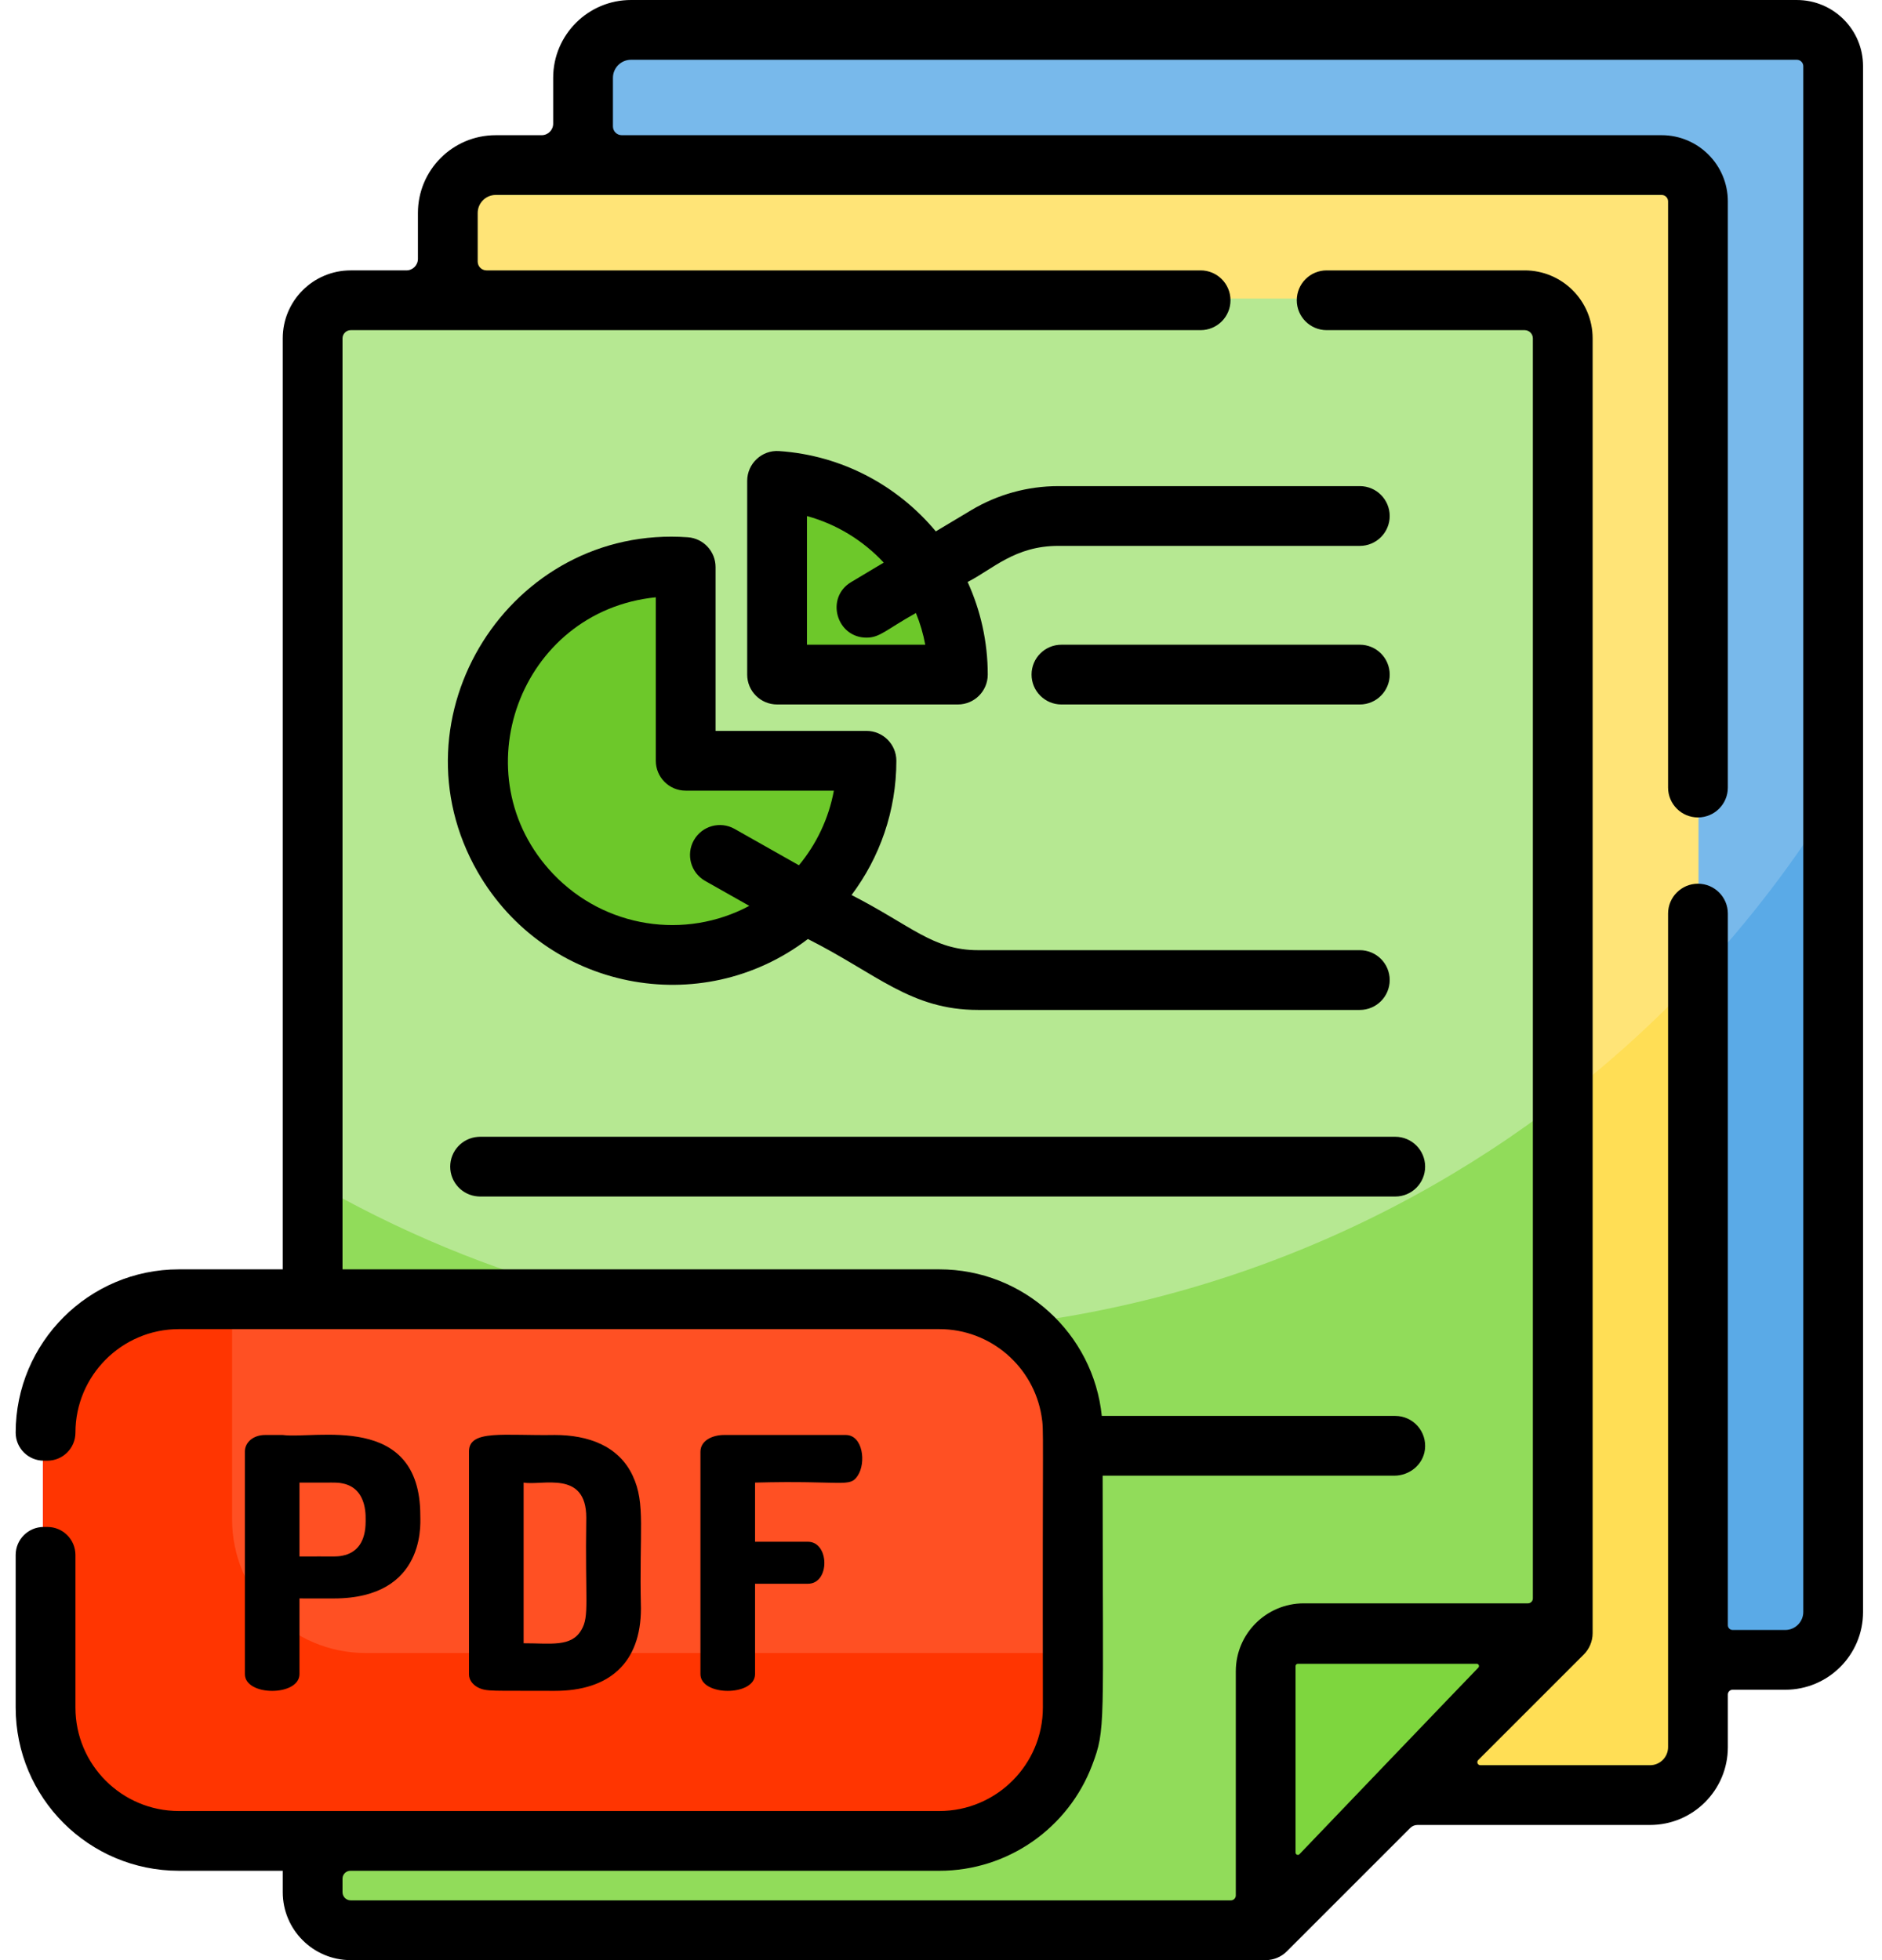
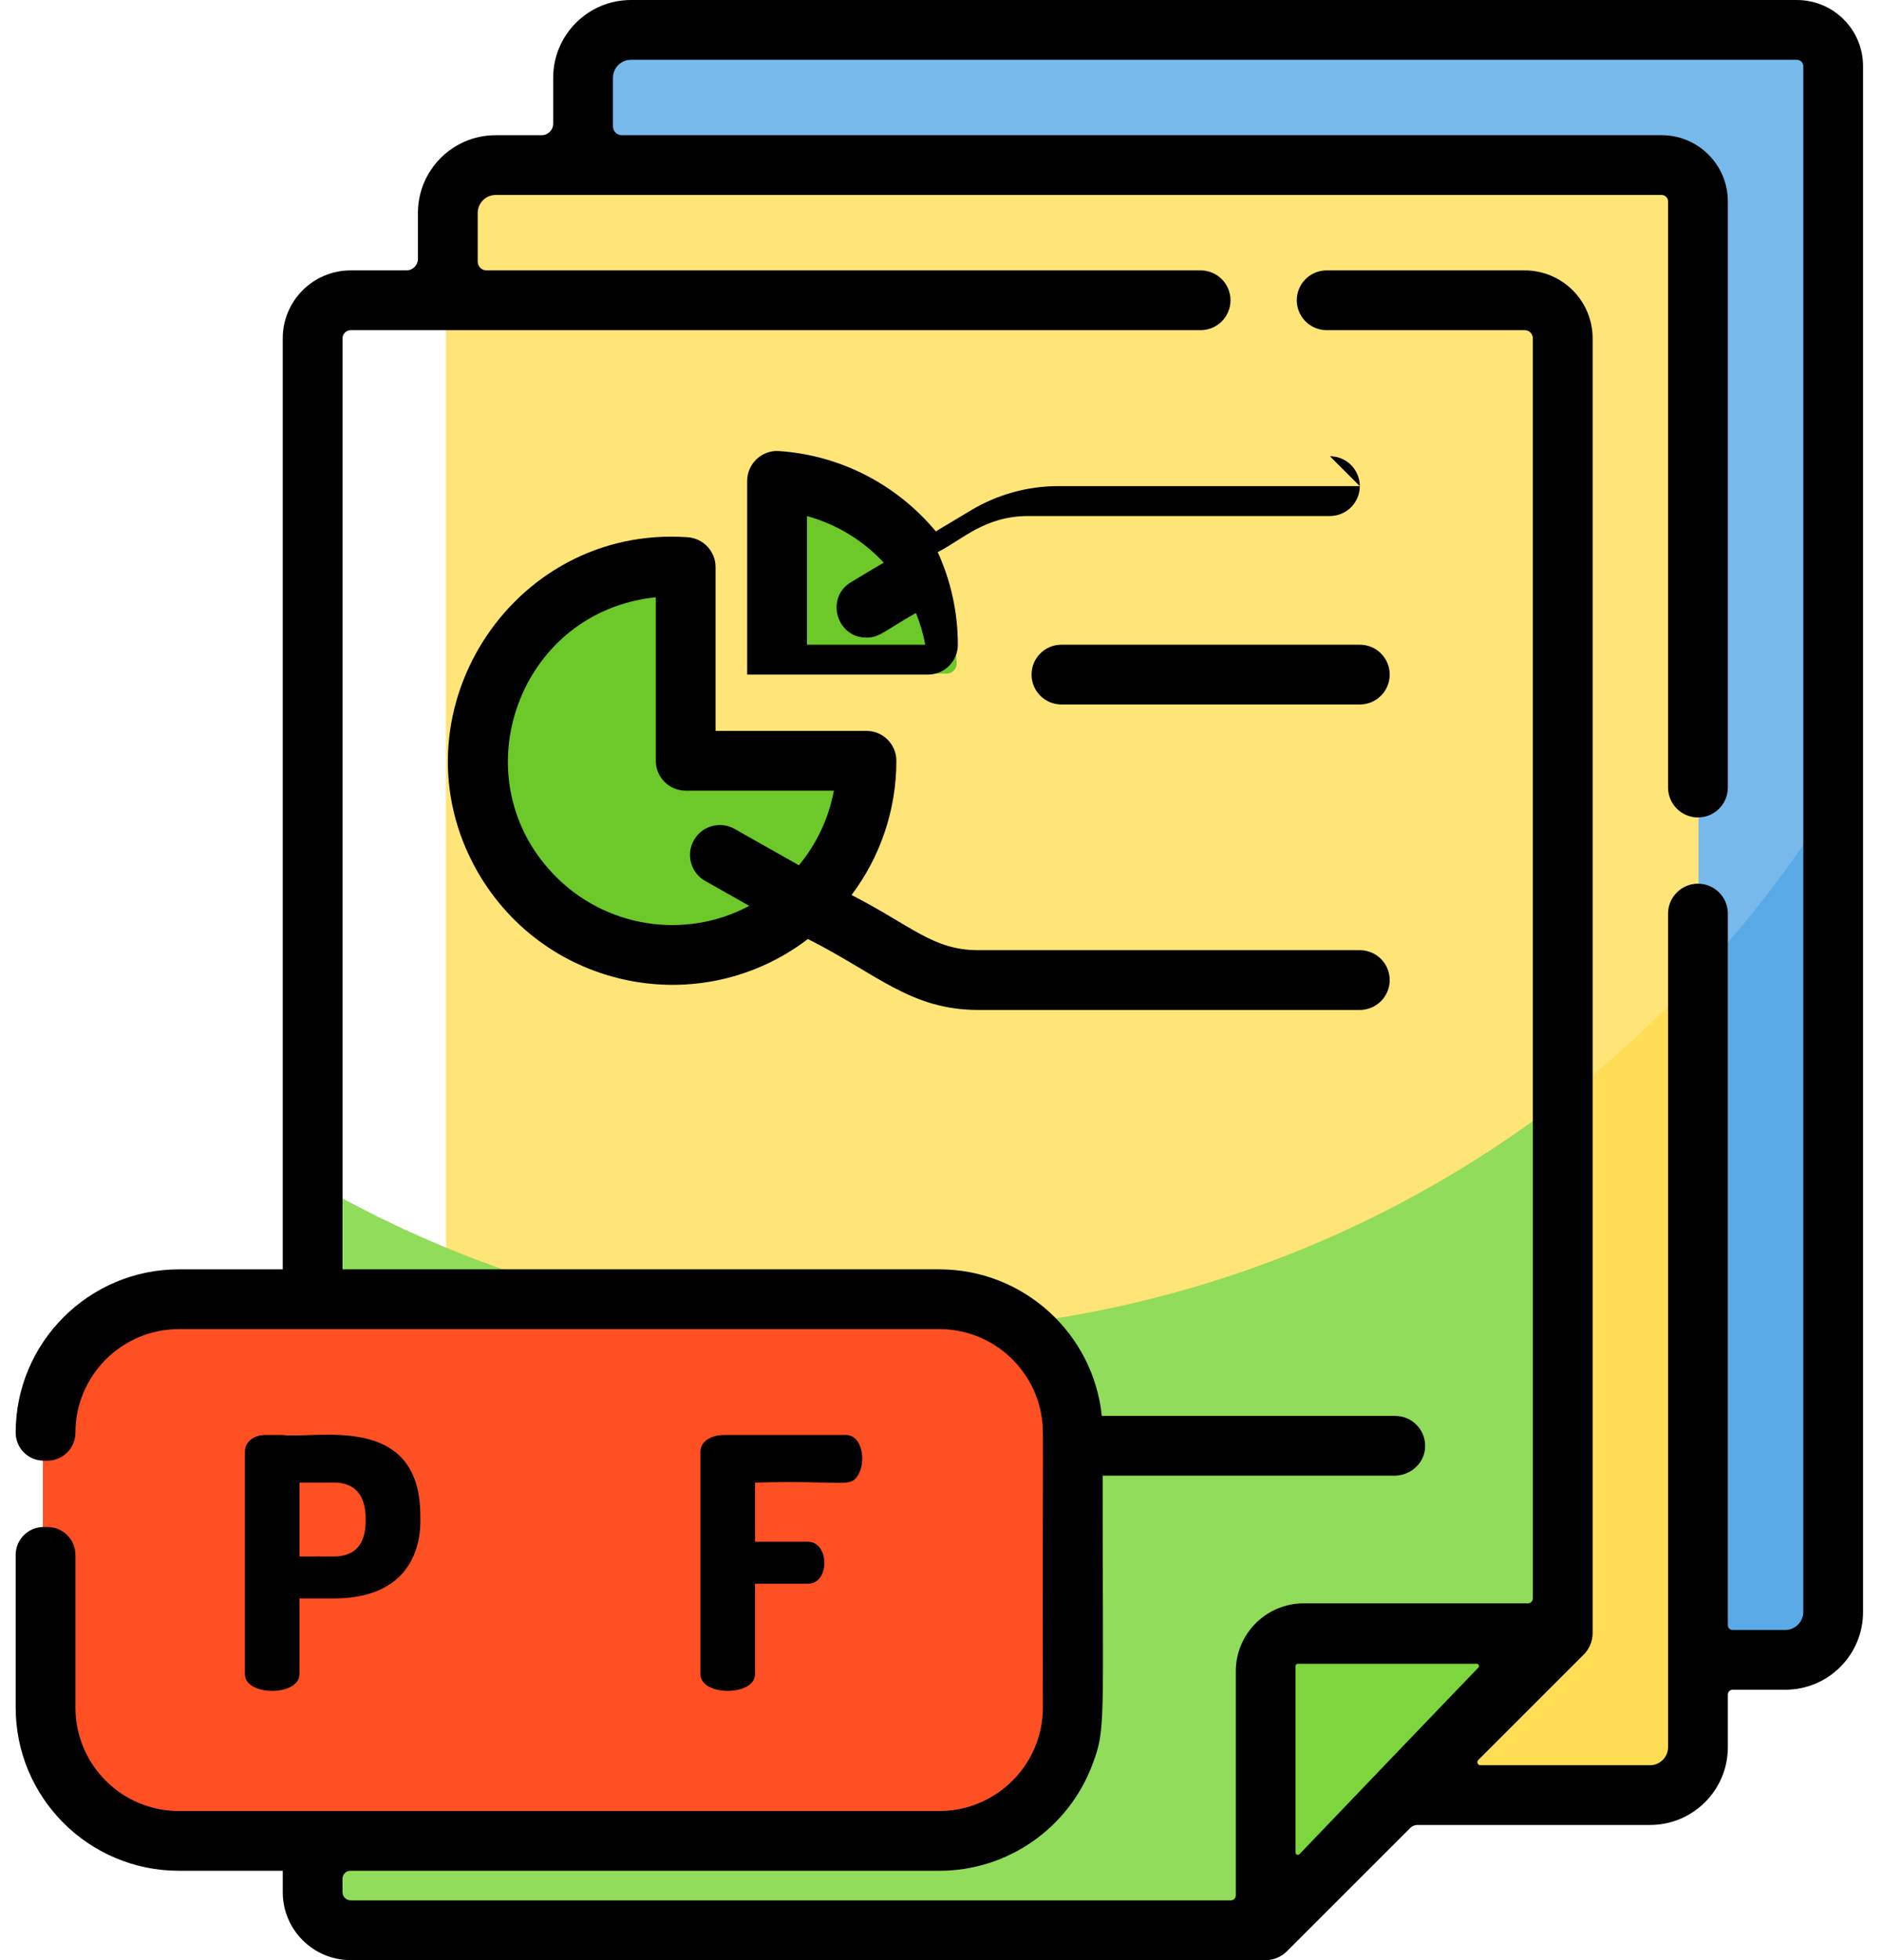
<svg xmlns="http://www.w3.org/2000/svg" width="100%" height="100%" viewBox="0 0 192 200" version="1.1" xml:space="preserve" style="fill-rule:evenodd;clip-rule:evenodd;stroke-linejoin:round;stroke-miterlimit:2;">
  <g>
    <path d="M182.206,2.821l-117.991,0c-2.705,0 -4.897,2.193 -4.897,4.897l-0,156.845c-0,2.704 2.192,4.897 4.897,4.897l117.991,-0c2.705,-0 4.897,-2.193 4.897,-4.897l0,-156.845c0,-2.704 -2.192,-4.897 -4.897,-4.897Z" style="fill:#78b9eb;fill-rule:nonzero;" />
    <path d="M187.103,81.397l0,83.167c0,2.704 -2.191,4.896 -4.896,4.896l-117.993,-0c-2.704,-0 -4.896,-2.192 -4.896,-4.896l0,-32.553c9.576,2.59 19.653,3.971 30.048,3.971c26.395,0 50.703,-8.912 70.092,-23.885c4.945,-3.817 9.568,-8.029 13.824,-12.591c5.178,-5.548 9.813,-11.613 13.821,-18.109Z" style="fill:#5aaae7;fill-rule:nonzero;" />
    <path d="M168.384,16.643l-117.991,0c-2.704,0 -4.897,2.193 -4.897,4.897l-0,156.845c-0,2.704 2.193,4.897 4.897,4.897l117.991,-0c2.705,-0 4.897,-2.193 4.897,-4.897l0,-156.845c0,-2.704 -2.192,-4.897 -4.897,-4.897Z" style="fill:#ffe477;fill-rule:nonzero;" />
    <path d="M173.283,99.505l0,78.878c0,2.705 -2.196,4.9 -4.9,4.9l-117.989,0c-2.704,0 -4.9,-2.195 -4.9,-4.9l-0,-51.085c4.473,1.852 9.087,3.429 13.824,4.712c9.576,2.591 19.653,3.972 30.048,3.972c26.395,-0 50.703,-8.913 70.092,-23.885c4.946,-3.817 9.568,-8.029 13.825,-12.592Z" style="fill:#ffde55;fill-rule:nonzero;" />
-     <path d="M153.491,30.465l-115.85,0c-3.295,0 -5.967,2.672 -5.967,5.968l-0,154.703c-0,3.296 2.672,5.967 5.967,5.967l91.454,0l30.364,-30.364l0,-130.306c0,-3.296 -2.672,-5.968 -5.968,-5.968Z" style="fill:#b6e892;fill-rule:nonzero;" />
    <path d="M159.459,112.096l-0,54.642l-2.721,2.721l-13.82,13.825l-13.821,13.82l-91.456,0c-3.295,0 -5.967,-2.672 -5.967,-5.967l-0,-70.69c4.427,2.582 9.042,4.871 13.82,6.851c4.472,1.853 9.087,3.43 13.824,4.713c9.576,2.59 19.653,3.971 30.048,3.971c26.395,-0.001 50.704,-8.913 70.093,-23.886Z" style="fill:#91dc5a;fill-rule:nonzero;" />
    <path d="M95.737,187.967l-77.727,0c-7.531,0 -13.636,-6.105 -13.636,-13.637l-0,-28.1c-0,-7.532 6.105,-13.637 13.636,-13.637l77.727,0c7.532,0 13.637,6.106 13.637,13.637l0,28.1c-0,7.532 -6.105,13.637 -13.637,13.637Z" style="fill:#ff5023;fill-rule:nonzero;" />
-     <path d="M109.374,168.665l-0,5.665c-0,7.532 -6.106,13.638 -13.637,13.638l-77.729,-0c-7.527,-0 -13.633,-6.106 -13.633,-13.638l0,-28.1c0,-7.532 6.106,-13.638 13.633,-13.638l5.67,0l-0,22.436c-0,7.531 6.106,13.637 13.637,13.637l72.059,-0Z" style="fill:#ff3501;fill-rule:nonzero;" />
    <path d="M88.231,79.044c-0.785,10.515 -9.76,18.75 -20.568,18.339c-10.291,-0.391 -18.677,-8.777 -19.067,-19.068c-0.429,-11.317 8.62,-20.622 19.841,-20.622l0.014,-0c0.752,-0 1.354,0.625 1.354,1.377l0,16.713c0,0.972 0.788,1.76 1.761,1.76l15.294,-0c0.809,-0.001 1.432,0.694 1.371,1.501Z" style="fill:#6dc82a;fill-rule:nonzero;" />
    <path d="M96.568,68.732l-16.386,-0c-0.57,-0 -1.032,-0.462 -1.032,-1.033l-0,-17.629c-0,-0.621 0.546,-1.106 1.163,-1.027c9.414,1.196 16.768,8.986 17.289,18.595c0.032,0.593 -0.441,1.094 -1.034,1.094Z" style="fill:#6dc82a;fill-rule:nonzero;" />
    <path d="M132.979,166.74l26.48,0l-30.364,30.364l0,-26.481c-0,-2.144 1.739,-3.883 3.884,-3.883Z" style="fill:#7ed63e;fill-rule:nonzero;" />
    <path d="M183.31,0l-118.94,0c-4.376,0 -7.936,3.56 -7.936,7.939l0,4.682c0,0.649 -0.525,1.174 -1.177,1.174l-4.686,-0c-4.383,-0 -7.935,3.555 -7.935,7.935l-0,4.682c-0,0.65 -0.527,1.177 -1.178,1.177l-5.68,0c-3.829,0 -6.933,3.104 -6.933,6.933l0,94.995l-10.592,-0c-9.185,-0 -16.654,7.473 -16.654,16.662c-0,1.58 1.28,2.86 2.859,2.86l0.378,0c1.58,0 2.86,-1.281 2.86,-2.86c-0,-5.823 4.737,-10.564 10.556,-10.564l77.577,-0c5.247,-0 9.61,3.843 10.426,8.858c0.263,1.664 0.087,0.427 0.139,29.753c-0,5.83 -4.746,10.56 -10.565,10.56l-77.576,0c-5.831,0 -10.557,-4.726 -10.557,-10.556l0,-15.57c0,-1.579 -1.28,-2.859 -2.86,-2.859l-0.377,-0c-1.58,-0 -2.86,1.28 -2.86,2.859l-0,15.565c-0,9.2 7.458,16.658 16.658,16.658l10.589,0l-0,2.184c-0,3.829 3.104,6.933 6.933,6.933l93.343,0c0.794,0 1.574,-0.309 2.16,-0.895l12.592,-12.592c0.195,-0.194 0.458,-0.304 0.733,-0.304l23.727,0c4.387,0 7.94,-3.556 7.94,-7.939l-0,-5.37c-0,-0.27 0.219,-0.489 0.489,-0.489l5.369,-0c4.383,-0 7.936,-3.553 7.936,-7.936l0,-157.721c-0,-3.731 -3.023,-6.754 -6.758,-6.754Zm-50.739,189.193c-0.147,0.147 -0.398,0.044 -0.398,-0.163l0,-19.034c0,-0.131 0.103,-0.234 0.235,-0.234l18.245,-0c0.207,-0 0.31,0.251 0.163,0.397c-0.569,0.57 -18.245,19.03 -18.245,19.034Zm51.399,-24.717c-0,1.011 -0.827,1.838 -1.838,1.838l-5.369,-0c-0.27,-0 -0.489,-0.219 -0.489,-0.489l-0,-72.607c-0,-1.683 -1.366,-3.049 -3.049,-3.049c-1.684,0 -3.049,1.366 -3.049,3.049l-0,85.052c-0,1.015 -0.824,1.842 -1.842,1.842l-17.307,0c-0.276,0 -0.414,-0.334 -0.219,-0.528l10.78,-10.78c0.526,-0.526 0.891,-1.313 0.891,-2.156l-0,-132.122c-0,-3.831 -3.106,-6.937 -6.937,-6.937l-20.197,-0c-1.683,-0 -3.049,1.365 -3.049,3.049c0,1.683 1.366,3.048 3.049,3.048l20.197,0c0.465,0 0.839,0.378 0.839,0.84l0,128.566c0,0.278 -0.227,0.505 -0.505,0.505l-22.875,-0c-3.783,-0 -6.925,3.074 -6.925,6.929l-0,22.871c-0,0.279 -0.223,0.506 -0.505,0.506l-89.793,-0c-0.461,-0 -0.835,-0.375 -0.835,-0.836l0,-1.38c0,-0.443 0.36,-0.803 0.804,-0.803l60.082,-0c7.045,-0 13.182,-4.412 15.589,-10.772c1.416,-3.735 1.073,-3.787 1.073,-29.542l29.749,0c1.547,0 2.932,-1.11 3.127,-2.649c0.234,-1.862 -1.213,-3.448 -3.027,-3.448l-29.936,-0c-0.855,-8.389 -7.963,-14.956 -16.575,-14.956l-60.886,-0l0,-94.991c0,-0.461 0.377,-0.84 0.84,-0.84l86.703,0c1.683,0 3.048,-1.365 3.048,-3.048c0,-1.684 -1.365,-3.049 -3.048,-3.049l-72.853,-0c-0.497,-0 -0.899,-0.403 -0.899,-0.899l-0,-4.96c-0,-1.011 0.827,-1.838 1.837,-1.838l118.948,0c0.363,0 0.657,0.294 0.657,0.656l-0,59.81c-0,1.684 1.365,3.049 3.048,3.049c1.684,0 3.049,-1.365 3.049,-3.049l0,-59.806c0,-3.732 -3.026,-6.758 -6.758,-6.758l-106.084,0c-0.497,0 -0.899,-0.401 -0.899,-0.895l0,-4.96c0,-1.012 0.829,-1.841 1.842,-1.841l118.936,-0c0.365,-0 0.66,0.295 0.66,0.66l-0,157.718Z" style="fill-rule:nonzero;" />
-     <path d="M142.342,115.989l-93.363,-0c-0.081,-0 -0.163,0.004 -0.244,0.012c-1.569,0.122 -2.805,1.435 -2.805,3.037c0,1.606 1.236,2.915 2.805,3.037c0.081,0.008 0.163,0.012 0.244,0.012l93.363,0c1.682,0 3.049,-1.362 3.049,-3.049c-0,-1.684 -1.367,-3.049 -3.049,-3.049Z" style="fill-rule:nonzero;" />
    <path d="M42.879,154.631c-0,-10.588 -10.748,-7.764 -14.033,-8.213l-1.794,-0c-1.249,-0 -2.069,0.783 -2.069,1.678l0,22.72c0,2.284 5.569,2.284 5.569,0l0,-7.721c3.508,-0.003 3.679,0.02 4.392,-0.023c8.834,-0.497 7.883,-8.302 7.935,-8.441Zm-5.577,0.609c-0,2.064 -0.871,3.197 -2.359,3.492c-0.624,0.131 -0.942,0.06 -4.391,0.08l-0,-7.538c3.453,0.02 3.767,-0.052 4.391,0.084c2.693,0.529 2.327,3.739 2.359,3.882Z" style="fill-rule:nonzero;" />
-     <path d="M64.545,150.57c-1.436,-3.063 -4.567,-4.152 -7.948,-4.152c-5.123,0.091 -8.751,-0.589 -8.751,1.678l0,22.752c0,0.521 0.327,1.006 0.888,1.316c0.935,0.47 1.4,0.326 7.863,0.363c5.557,-0 8.791,-2.849 8.791,-8.425c-0.195,-7.944 0.505,-10.672 -0.843,-13.532Zm-5.235,15.744c-1.022,1.766 -3.114,1.352 -5.891,1.356l0,-16.396c1.878,0.339 6.392,-1.317 6.392,3.576c-0.135,8.58 0.343,10.035 -0.501,11.464Z" style="fill-rule:nonzero;" />
    <path d="M77.029,170.817l-0,-9.22l5.395,-0c2.27,-0 2.204,-4.285 -0,-4.285l-5.395,-0l-0,-6.037c9.07,-0.242 9.658,0.548 10.472,-0.703c0.883,-1.32 0.531,-4.155 -1.22,-4.155l-12.395,0c-1.215,0 -2.427,0.569 -2.427,1.716l-0,22.684c0.001,2.28 5.57,2.282 5.57,-0Z" style="fill-rule:nonzero;" />
    <path d="M138.728,96.951l-38.945,0c-4.598,0 -6.774,-2.482 -12.908,-5.628c2.864,-3.815 4.571,-8.564 4.571,-13.699c-0,-1.683 -1.369,-3.047 -3.051,-3.047l-15.394,0l0,-16.718c0,-1.591 -1.233,-2.919 -2.82,-3.039c-18.126,-1.305 -30.516,18.333 -21.448,34.152c6.941,12.052 22.768,15.17 33.687,6.841c7.033,3.536 10.477,7.235 17.363,7.235l38.945,0c1.683,0 3.047,-1.364 3.047,-3.05c-0,-1.682 -1.364,-3.047 -3.047,-3.047Zm-57.222,-8.663l-6.564,-3.711c-1.467,-0.828 -3.325,-0.31 -4.152,1.153c-0.831,1.468 -0.314,3.325 1.153,4.157l4.499,2.542c-6.527,3.488 -14.737,2.275 -20.008,-3.258c-9.538,-10.024 -3.448,-26.818 10.47,-28.226l-0,16.678c-0,1.683 1.36,3.051 3.047,3.051l15.119,0c-0.529,2.856 -1.779,5.458 -3.564,7.614Z" style="fill-rule:nonzero;" />
-     <path d="M138.728,49.601l-30.763,0c-3.139,0 -6.213,0.855 -8.902,2.466l-3.592,2.152c-3.87,-4.65 -9.555,-7.76 -15.99,-8.194c-1.75,-0.127 -3.254,1.277 -3.254,3.043l-0,19.765c-0,1.682 1.364,3.047 3.051,3.047l18.444,-0c1.682,-0 3.047,-1.365 3.047,-3.047c-0,-3.361 -0.736,-6.563 -2.053,-9.451c2.558,-1.304 4.818,-3.683 9.249,-3.683l30.763,-0c1.683,-0 3.047,-1.365 3.047,-3.047c-0,-1.682 -1.364,-3.051 -3.047,-3.051Zm-56.403,16.182l-0,-13.127c3.051,0.832 5.744,2.51 7.832,4.749l-3.326,1.989c-2.657,1.591 -1.503,5.668 1.568,5.668c1.376,0 1.949,-0.787 5.043,-2.514c0.422,1.03 0.744,2.112 0.951,3.234l-12.068,0l-0,0.001Z" style="fill-rule:nonzero;" />
+     <path d="M138.728,49.601l-30.763,0c-3.139,0 -6.213,0.855 -8.902,2.466l-3.592,2.152c-3.87,-4.65 -9.555,-7.76 -15.99,-8.194c-1.75,-0.127 -3.254,1.277 -3.254,3.043l-0,19.765l18.444,-0c1.682,-0 3.047,-1.365 3.047,-3.047c-0,-3.361 -0.736,-6.563 -2.053,-9.451c2.558,-1.304 4.818,-3.683 9.249,-3.683l30.763,-0c1.683,-0 3.047,-1.365 3.047,-3.047c-0,-1.682 -1.364,-3.051 -3.047,-3.051Zm-56.403,16.182l-0,-13.127c3.051,0.832 5.744,2.51 7.832,4.749l-3.326,1.989c-2.657,1.591 -1.503,5.668 1.568,5.668c1.376,0 1.949,-0.787 5.043,-2.514c0.422,1.03 0.744,2.112 0.951,3.234l-12.068,0l-0,0.001Z" style="fill-rule:nonzero;" />
    <path d="M138.728,65.783l-30.441,0c-1.683,0 -3.049,1.362 -3.049,3.049c0,1.683 1.366,3.049 3.049,3.049l30.441,-0c1.683,-0 3.048,-1.366 3.048,-3.049c0,-1.687 -1.365,-3.049 -3.048,-3.049Z" style="fill-rule:nonzero;" />
  </g>
</svg>